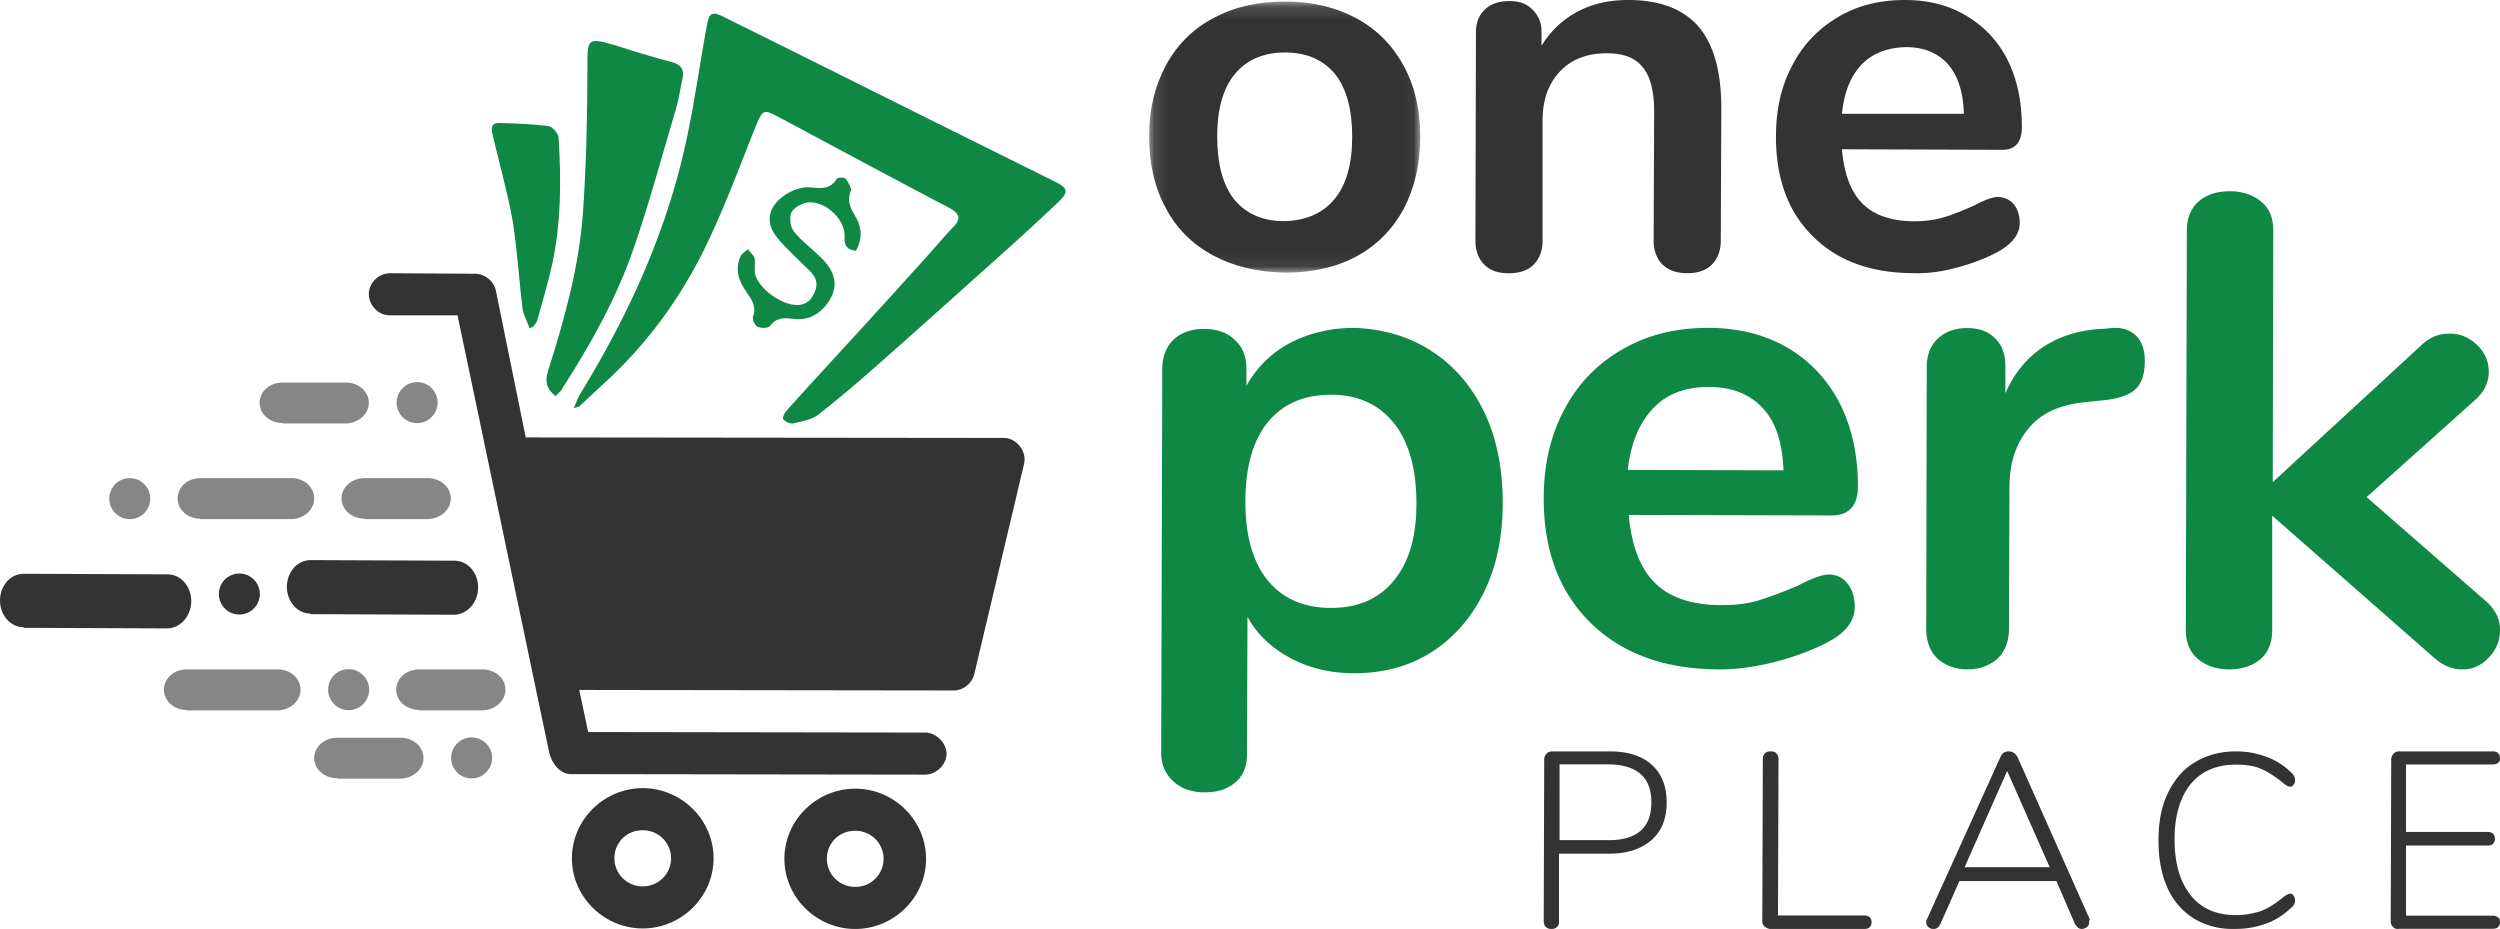
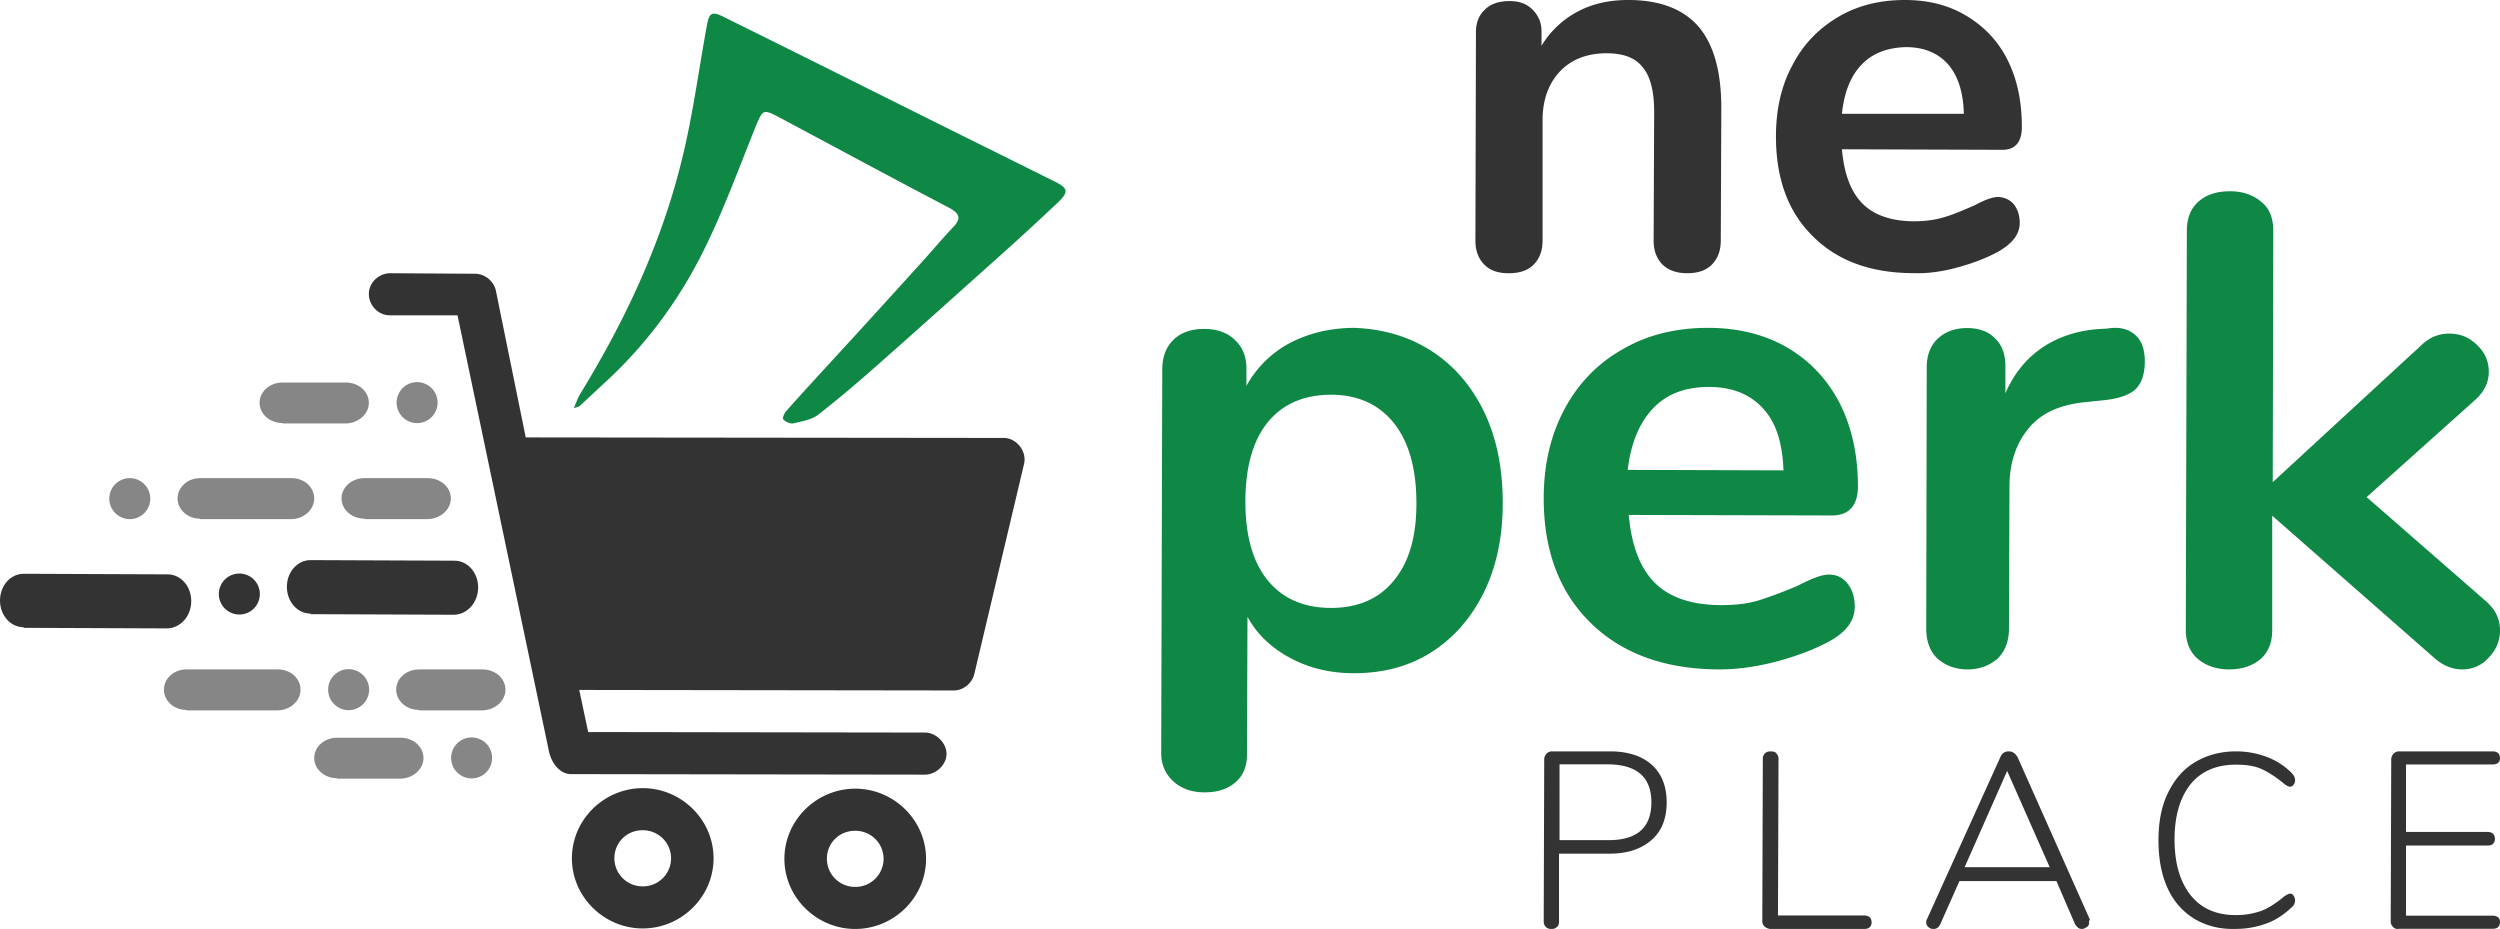
<svg xmlns="http://www.w3.org/2000/svg" xmlns:xlink="http://www.w3.org/1999/xlink" width="183" height="68" viewBox="0 0 183 68">
  <title>776BE10A-6567-47BF-9E7B-9E8AF4B6B7DE</title>
  <defs>
-     <path id="a" d="M.117.112h19.844v19.846H.117z" />
-   </defs>
+     </defs>
  <g fill="none" fill-rule="evenodd">
    <path d="M42 29.883c.193-.46.308-.767.462-1.035 3.313-5.403 5.97-11.074 7.473-17.243.77-3.142 1.194-6.361 1.772-9.542.193-1.15.347-1.303 1.387-.766C59.912 4.669 66.692 8.079 73.51 11.45l3.698 1.84c1.001.498 1.04.766.192 1.57a225.87 225.87 0 0 1-4.468 4.1c-2.966 2.645-5.932 5.327-8.898 7.933a88.984 88.984 0 0 1-4.122 3.449c-.5.383-1.194.498-1.849.651-.231.038-.578-.115-.732-.306-.077-.115.116-.499.27-.652 1.194-1.341 2.427-2.682 3.66-4.023 2.118-2.3 4.236-4.637 6.317-6.936.731-.805 1.463-1.686 2.234-2.49.578-.614.385-.959-.27-1.342-3.005-1.571-6.01-3.18-9.014-4.79-1.232-.651-2.426-1.303-3.66-1.954-.962-.498-1.04-.422-1.463.536-1.194 2.95-2.273 5.94-3.66 8.814-1.848 3.87-4.352 7.319-7.55 10.23l-1.733 1.61c-.038.077-.154.077-.462.192" fill="#0F8745" />
-     <path d="M40.667 29c-.723-.576-.764-1.153-.563-1.806 1.206-3.804 2.292-7.684 2.573-11.68.241-3.535.322-7.07.322-10.604 0-2.113 0-2.19 2.09-1.576 1.326.423 2.693.846 4.02 1.191.763.193 1.004.577.844 1.268-.161.692-.241 1.384-.442 2.075-1.046 3.497-1.97 6.993-3.176 10.45-1.246 3.574-3.095 6.878-5.145 10.067-.08.23-.322.384-.523.615M38.751 24c-.153-.444-.42-.926-.496-1.37-.267-2.148-.382-4.296-.726-6.443-.381-2.148-.992-4.259-1.489-6.407-.114-.481 0-.814.535-.777 1.184.037 2.367.074 3.55.222.306.037.726.518.764.815.191 3.11.191 6.184-.458 9.257-.305 1.407-.725 2.777-1.107 4.148-.038.185-.191.333-.306.48-.076.038-.152.075-.267.075M62.657 18.355c-.682-.074-.871-.408-.833-1.002.076-1.3-1.44-2.71-2.765-2.525-.417.075-.985.409-1.136.743-.152.371-.076 1.04.189 1.374.568.705 1.326 1.262 1.97 1.893 1.25 1.225 1.325 2.376.302 3.601-.606.705-1.4 1.04-2.386.891-.644-.074-1.174-.074-1.628.52-.114.185-.644.185-.91.074-.189-.074-.416-.557-.34-.743.265-.742-.076-1.225-.455-1.781-.568-.78-.909-1.671-.454-2.636.113-.223.378-.372.53-.52.151.223.417.408.492.631.076.371-.038.78.038 1.188.265 1.077 1.932 2.265 3.068 2.265.682 0 1.06-.372 1.288-.928.265-.594.151-1.077-.34-1.56-.72-.705-1.44-1.373-2.122-2.116-.644-.705-1.098-1.485-.644-2.45.455-.891 1.742-1.634 2.765-1.56.758.075 1.477.186 1.97-.63.075-.112.568-.112.644 0 .189.26.454.668.378.89-.265.669-.075 1.189.265 1.745.569.891.606 1.745.114 2.636" fill="#0F8745" />
    <path d="M62.603 60.812c1.152 0 2.074.912 2.074 2.053a2.056 2.056 0 0 1-2.074 2.055 2.056 2.056 0 0 1-2.074-2.055c0-1.178.922-2.053 2.074-2.053zm-15.555-.039c1.153 0 2.074.914 2.074 2.055a2.055 2.055 0 0 1-2.074 2.053 2.055 2.055 0 0 1-2.074-2.053c0-1.141.884-2.055 2.074-2.055zm15.555-3.042c-2.842 0-5.185 2.32-5.185 5.134 0 2.815 2.343 5.135 5.185 5.135 2.842 0 5.185-2.32 5.185-5.135 0-2.814-2.343-5.134-5.185-5.134zm-15.555-.038c-2.842 0-5.184 2.32-5.184 5.135 0 2.814 2.342 5.134 5.184 5.134 2.843 0 5.185-2.32 5.185-5.134 0-2.815-2.342-5.135-5.185-5.135zM28.575 20C27.73 20 27 20.685 27 21.521c0 .837.691 1.56 1.536 1.56h4.955l6.683 31.873c.192.951.845 1.712 1.613 1.712l25.924.038c.807 0 1.575-.723 1.575-1.522 0-.798-.768-1.559-1.575-1.559l-24.657-.038-.653-3.081 27.423.038c.691 0 1.344-.532 1.498-1.217l3.648-15.404c.192-.913-.576-1.864-1.498-1.864l-34.988-.038-2.19-10.764c-.153-.684-.806-1.217-1.536-1.217L28.575 20z" fill="#333" />
    <path d="M33.538 54.349a1.5 1.5 0 1 1 1.924 2.301 1.5 1.5 0 0 1-1.924-2.301M29.538 28.349a1.5 1.5 0 1 1 1.923 2.301 1.5 1.5 0 0 1-1.923-2.301" fill="#868686" />
    <path d="M16.538 42.349a1.5 1.5 0 1 1 1.923 2.302 1.5 1.5 0 0 1-1.923-2.302" fill="#333" />
    <path d="M24.538 49.349a1.5 1.5 0 1 1 1.923 2.302 1.5 1.5 0 0 1-1.923-2.302M8.538 35.349a1.5 1.5 0 1 1 1.924 2.302 1.5 1.5 0 0 1-1.924-2.302" fill="#868686" />
    <path d="M33.27 45c.96-.043 1.73-.913 1.73-2s-.77-1.957-1.73-1.957L22.73 41c-.96 0-1.73.87-1.73 1.957 0 1.087.77 1.956 1.73 1.956v.044L33.27 45z" fill="#333" />
    <path d="M21.352 38c.915-.033 1.648-.692 1.648-1.516 0-.825-.733-1.484-1.648-1.484h-6.704c-.915 0-1.648.66-1.648 1.484s.733 1.483 1.648 1.483V38h6.704zM20.352 52c.915-.033 1.648-.693 1.648-1.517S21.267 49 20.352 49h-6.704c-.915 0-1.648.66-1.648 1.483 0 .824.733 1.484 1.648 1.484V52h6.704zM25.318 31c.934-.033 1.682-.692 1.682-1.516 0-.825-.748-1.484-1.682-1.484h-4.636c-.934 0-1.682.66-1.682 1.484s.748 1.483 1.682 1.483V31h4.636zM31.318 38c.934-.033 1.682-.692 1.682-1.516 0-.825-.748-1.484-1.682-1.484h-4.636c-.934 0-1.682.66-1.682 1.484s.748 1.483 1.682 1.483V38h4.636zM29.318 57c.934-.033 1.682-.692 1.682-1.516 0-.825-.748-1.484-1.682-1.484h-4.636c-.934 0-1.682.66-1.682 1.484s.748 1.483 1.682 1.483V57h4.636zM35.318 52c.934-.033 1.682-.693 1.682-1.517S36.252 49 35.318 49h-4.636c-.934 0-1.682.66-1.682 1.483 0 .824.748 1.484 1.682 1.484V52h4.636z" fill="#868686" />
    <path d="M12.27 46c.96-.043 1.73-.913 1.73-2s-.77-1.957-1.73-1.957L1.73 42C.77 42 0 42.87 0 43.957c0 1.086.77 1.956 1.73 1.956v.044L12.27 46z" fill="#333" />
    <g transform="translate(84)">
      <mask id="b" fill="#fff">
        <use xlink:href="#a" />
      </mask>
      <path d="M13.686 14.573c.863-1.038 1.295-2.577 1.295-4.577s-.432-3.538-1.255-4.577c-.863-1.038-2.079-1.576-3.647-1.576-1.609 0-2.824.538-3.687 1.576-.863 1.039-1.294 2.577-1.294 4.577 0 2.039.431 3.577 1.255 4.616.863 1.038 2.079 1.577 3.647 1.577 1.608-.039 2.824-.577 3.686-1.616M4.784 18.69c-1.49-.808-2.667-1.962-3.45-3.462-.824-1.5-1.217-3.27-1.217-5.27 0-2 .432-3.73 1.256-5.23.823-1.5 2-2.654 3.49-3.423C6.353.496 8.118.112 10.079.112c2 0 3.725.423 5.215 1.23 1.49.808 2.628 1.962 3.45 3.462.824 1.5 1.217 3.23 1.217 5.23 0 2-.432 3.77-1.216 5.27-.823 1.5-1.96 2.654-3.45 3.462-1.49.807-3.256 1.192-5.216 1.192-2.04-.039-3.804-.462-5.295-1.27" fill="#333" mask="url(#b)" />
    </g>
    <path d="M124.335 1.95C125.458 3.274 126 5.262 126 7.913l-.039 9.708c0 .74-.232 1.325-.658 1.754-.426.43-1.045.624-1.78.624-.775 0-1.355-.195-1.82-.624-.426-.429-.658-1.013-.658-1.754l.039-9.435c0-1.481-.271-2.612-.852-3.275C119.69 4.211 118.8 3.9 117.6 3.9c-1.394 0-2.555.428-3.406 1.325-.852.897-1.278 2.105-1.278 3.587v8.81c0 .742-.232 1.326-.658 1.755-.426.43-1.045.624-1.82.624-.773 0-1.354-.195-1.78-.624-.426-.429-.658-1.013-.658-1.754l.039-15.283c0-.702.232-1.247.658-1.637.426-.43 1.045-.624 1.82-.624.696 0 1.238.195 1.664.624.425.429.658.935.658 1.598v1.053A6.76 6.76 0 0 1 115.47.858C116.555.273 117.794 0 119.187 0c2.323 0 4.026.663 5.148 1.95M136.273 4.727c-.819.853-1.286 2.054-1.442 3.604h8.922c-.039-1.589-.428-2.79-1.169-3.642-.74-.814-1.753-1.24-3.077-1.24-1.325.038-2.416.426-3.234 1.278m11.143 10.23c.272.349.428.814.428 1.356 0 .814-.507 1.472-1.48 2.054-.896.503-1.91.89-3.04 1.2-1.13.31-2.22.466-3.233.427-3.117 0-5.572-.891-7.364-2.673-1.83-1.783-2.727-4.224-2.727-7.324 0-1.976.39-3.72 1.208-5.231.779-1.511 1.909-2.674 3.35-3.526C136 .387 137.637 0 139.429 0c1.754 0 3.234.387 4.52 1.162 1.285.775 2.299 1.822 3 3.217C147.649 5.774 148 7.4 148 9.299c0 1.124-.506 1.706-1.52 1.667l-11.649-.039c.156 1.821.662 3.139 1.52 3.991.857.853 2.142 1.279 3.779 1.279.857 0 1.597-.116 2.22-.31.663-.194 1.364-.504 2.182-.853.78-.426 1.364-.62 1.753-.62.468.04.819.194 1.13.543" fill="#333" />
    <path d="M102.016 42.51c1.123-1.338 1.666-3.212 1.666-5.66 0-2.524-.543-4.474-1.628-5.851-1.085-1.377-2.635-2.104-4.613-2.104-2.015 0-3.565.689-4.65 2.027-1.086 1.339-1.628 3.29-1.628 5.814 0 2.486.542 4.398 1.627 5.736 1.086 1.339 2.636 2.027 4.651 2.027 1.938 0 3.489-.65 4.575-1.988m2.751-16.828c1.667 1.07 2.946 2.562 3.876 4.474.93 1.951 1.357 4.17 1.357 6.655 0 2.524-.466 4.704-1.395 6.578-.93 1.874-2.21 3.328-3.838 4.36-1.628 1.033-3.527 1.53-5.658 1.53-1.745 0-3.295-.382-4.652-1.109-1.356-.727-2.442-1.721-3.14-3.021l-.038 10.096c0 .842-.271 1.53-.853 2.027-.581.498-1.317.727-2.248.727-.93 0-1.706-.268-2.287-.803-.581-.536-.891-1.224-.891-2.065l.078-28.11c0-.88.27-1.607.813-2.142.543-.536 1.318-.804 2.249-.804.93 0 1.705.268 2.248.804.581.535.852 1.223.852 2.141v1.224a7.79 7.79 0 0 1 3.178-3.136c1.396-.727 2.985-1.109 4.73-1.109 2.053.076 3.953.612 5.62 1.683M121.017 29.88c-1.012 1.062-1.635 2.542-1.868 4.515l11.403.037c-.078-2.01-.545-3.528-1.518-4.552-.934-1.024-2.257-1.555-3.93-1.555-1.713 0-3.075.493-4.087 1.555m14.205 12.823c.35.417.544.986.544 1.707 0 1.024-.622 1.859-1.868 2.541-1.128.607-2.451 1.1-3.891 1.48-1.44.38-2.841.569-4.125.569-3.97 0-7.122-1.138-9.418-3.376C114.168 43.385 113 40.35 113 36.48c0-2.466.506-4.628 1.518-6.525 1.012-1.897 2.452-3.376 4.28-4.4 1.83-1.063 3.931-1.556 6.227-1.556 2.219 0 4.165.493 5.799 1.442 1.635.948 2.919 2.314 3.814 4.02.895 1.746 1.362 3.794 1.362 6.146 0 1.404-.662 2.125-1.907 2.125l-14.866-.038c.194 2.276.856 3.945 1.946 5.008 1.09 1.062 2.724 1.593 4.825 1.593 1.09 0 2.024-.114 2.841-.38a31.499 31.499 0 0 0 2.802-1.062c1.012-.53 1.752-.796 2.219-.796.544 0 1.011.19 1.362.645M156.29 24.51c.486.421.71 1.07.71 1.95 0 .878-.224 1.566-.636 1.986-.41.42-1.196.726-2.28.84l-1.458.153c-1.906.191-3.29.84-4.187 1.987-.897 1.108-1.346 2.521-1.346 4.203l-.037 10.39c0 .956-.3 1.682-.86 2.217-.598.496-1.308.764-2.168.764-.86 0-1.608-.268-2.169-.764-.56-.497-.859-1.261-.859-2.216l.037-19.14c0-.918.3-1.643.86-2.14.56-.497 1.27-.726 2.094-.726.822 0 1.532.23 2.018.726.523.497.786 1.146.786 2.063v1.987c.635-1.452 1.532-2.56 2.728-3.362 1.197-.803 2.58-1.223 4.038-1.338l.673-.038c.934-.153 1.57.038 2.056.459M183 46.13c0 .756-.273 1.435-.82 2.002a2.529 2.529 0 0 1-1.953.868c-.741 0-1.444-.302-2.069-.868l-11.832-10.383v8.382c0 .943-.313 1.66-.898 2.152-.625.49-1.367.717-2.265.717-.898 0-1.68-.265-2.265-.755-.586-.491-.898-1.209-.898-2.153l.078-29.223c0-.943.312-1.66.898-2.152.586-.49 1.328-.717 2.265-.717.898 0 1.679.264 2.265.755.625.491.898 1.208.898 2.152l-.04 18.387 10.857-10.005c.625-.604 1.288-.868 2.07-.868.78 0 1.444.264 2.03.83.586.567.859 1.209.859 1.964 0 .755-.312 1.434-.976 2.039l-7.966 7.135 8.786 7.665c.664.604.976 1.283.976 2.077" fill="#0F8745" />
    <path d="M117.743 61.5c2.091 0 3.137-.912 3.137-2.775 0-1.824-1.046-2.737-3.1-2.775h-3.622v5.55h3.585zm-4.594 6.348a.577.577 0 0 1-.149-.418l.037-11.86c0-.152.075-.304.187-.418a.555.555 0 0 1 .41-.152h4.22c1.308 0 2.353.342 3.063.988.71.646 1.083 1.56 1.083 2.737 0 1.216-.373 2.129-1.12 2.775-.747.646-1.756.988-3.063.988h-3.697v4.942c0 .19-.037.342-.149.418-.112.114-.224.152-.41.152a.556.556 0 0 1-.412-.152zM129.191 67.848c-.114-.114-.191-.228-.191-.38l.038-11.898c0-.19.039-.304.153-.418.115-.114.23-.152.421-.152.192 0 .345.038.422.152a.569.569 0 0 1 .153.418l-.039 11.442h6.316c.153 0 .268.038.383.114.077.076.153.19.153.38a.486.486 0 0 1-.153.38c-.076.076-.23.114-.383.114h-6.852c-.153 0-.306-.076-.42-.152M143.81 63.478h6.228l-3.114-7.046-3.114 7.046zm9.114 4.032c0 .15-.038.264-.152.34-.114.075-.228.15-.38.15-.114 0-.19-.038-.265-.075a1.643 1.643 0 0 1-.228-.264l-1.367-3.165h-7.102l-1.405 3.165c-.114.226-.266.339-.493.339a.49.49 0 0 1-.38-.15c-.114-.076-.152-.227-.152-.34 0-.075 0-.15.038-.188l5.392-11.908c.114-.263.304-.414.608-.414.152 0 .266.038.38.113.114.075.19.188.266.301L153 67.36c-.114 0-.076.076-.076.151zM160.61 67.247c-.845-.524-1.507-1.273-1.948-2.247-.441-.974-.662-2.135-.662-3.483 0-1.348.22-2.51.699-3.483.478-.974 1.103-1.723 1.985-2.247.882-.525 1.875-.787 3.014-.787.81 0 1.545.15 2.243.412a5.019 5.019 0 0 1 1.801 1.161c.148.15.258.337.258.524 0 .15-.037.263-.11.337-.074.113-.148.15-.258.15-.11 0-.257-.075-.404-.187-.625-.524-1.213-.899-1.728-1.124-.515-.224-1.14-.3-1.838-.3-1.434 0-2.537.488-3.309 1.424-.772.974-1.176 2.322-1.176 4.045 0 1.76.404 3.109 1.176 4.083.772.973 1.875 1.46 3.309 1.46.698 0 1.287-.112 1.838-.3.515-.187 1.103-.561 1.728-1.086.184-.112.33-.187.404-.187.11 0 .184.038.258.15.073.112.11.225.11.337a.659.659 0 0 1-.258.524c-.514.487-1.103.9-1.8 1.161a6.491 6.491 0 0 1-2.28.412c-1.177.038-2.17-.224-3.051-.749M175.187 67.87c-.112-.114-.187-.23-.187-.42l.038-11.875c0-.153.075-.306.187-.421a.554.554 0 0 1 .41-.154h6.842c.15 0 .261.039.373.115.075.077.15.191.15.383 0 .154-.037.268-.15.345-.074.077-.224.115-.373.115h-6.356v4.941h5.982c.15 0 .261.038.374.115.074.077.15.192.15.383a.497.497 0 0 1-.15.383c-.075.077-.225.115-.374.115h-5.982v5.133h6.356c.15 0 .261.038.373.115.113.077.15.192.15.345a.498.498 0 0 1-.15.383c-.074.076-.224.115-.373.115h-6.841c-.187.038-.337 0-.45-.115" fill="#333" />
  </g>
</svg>